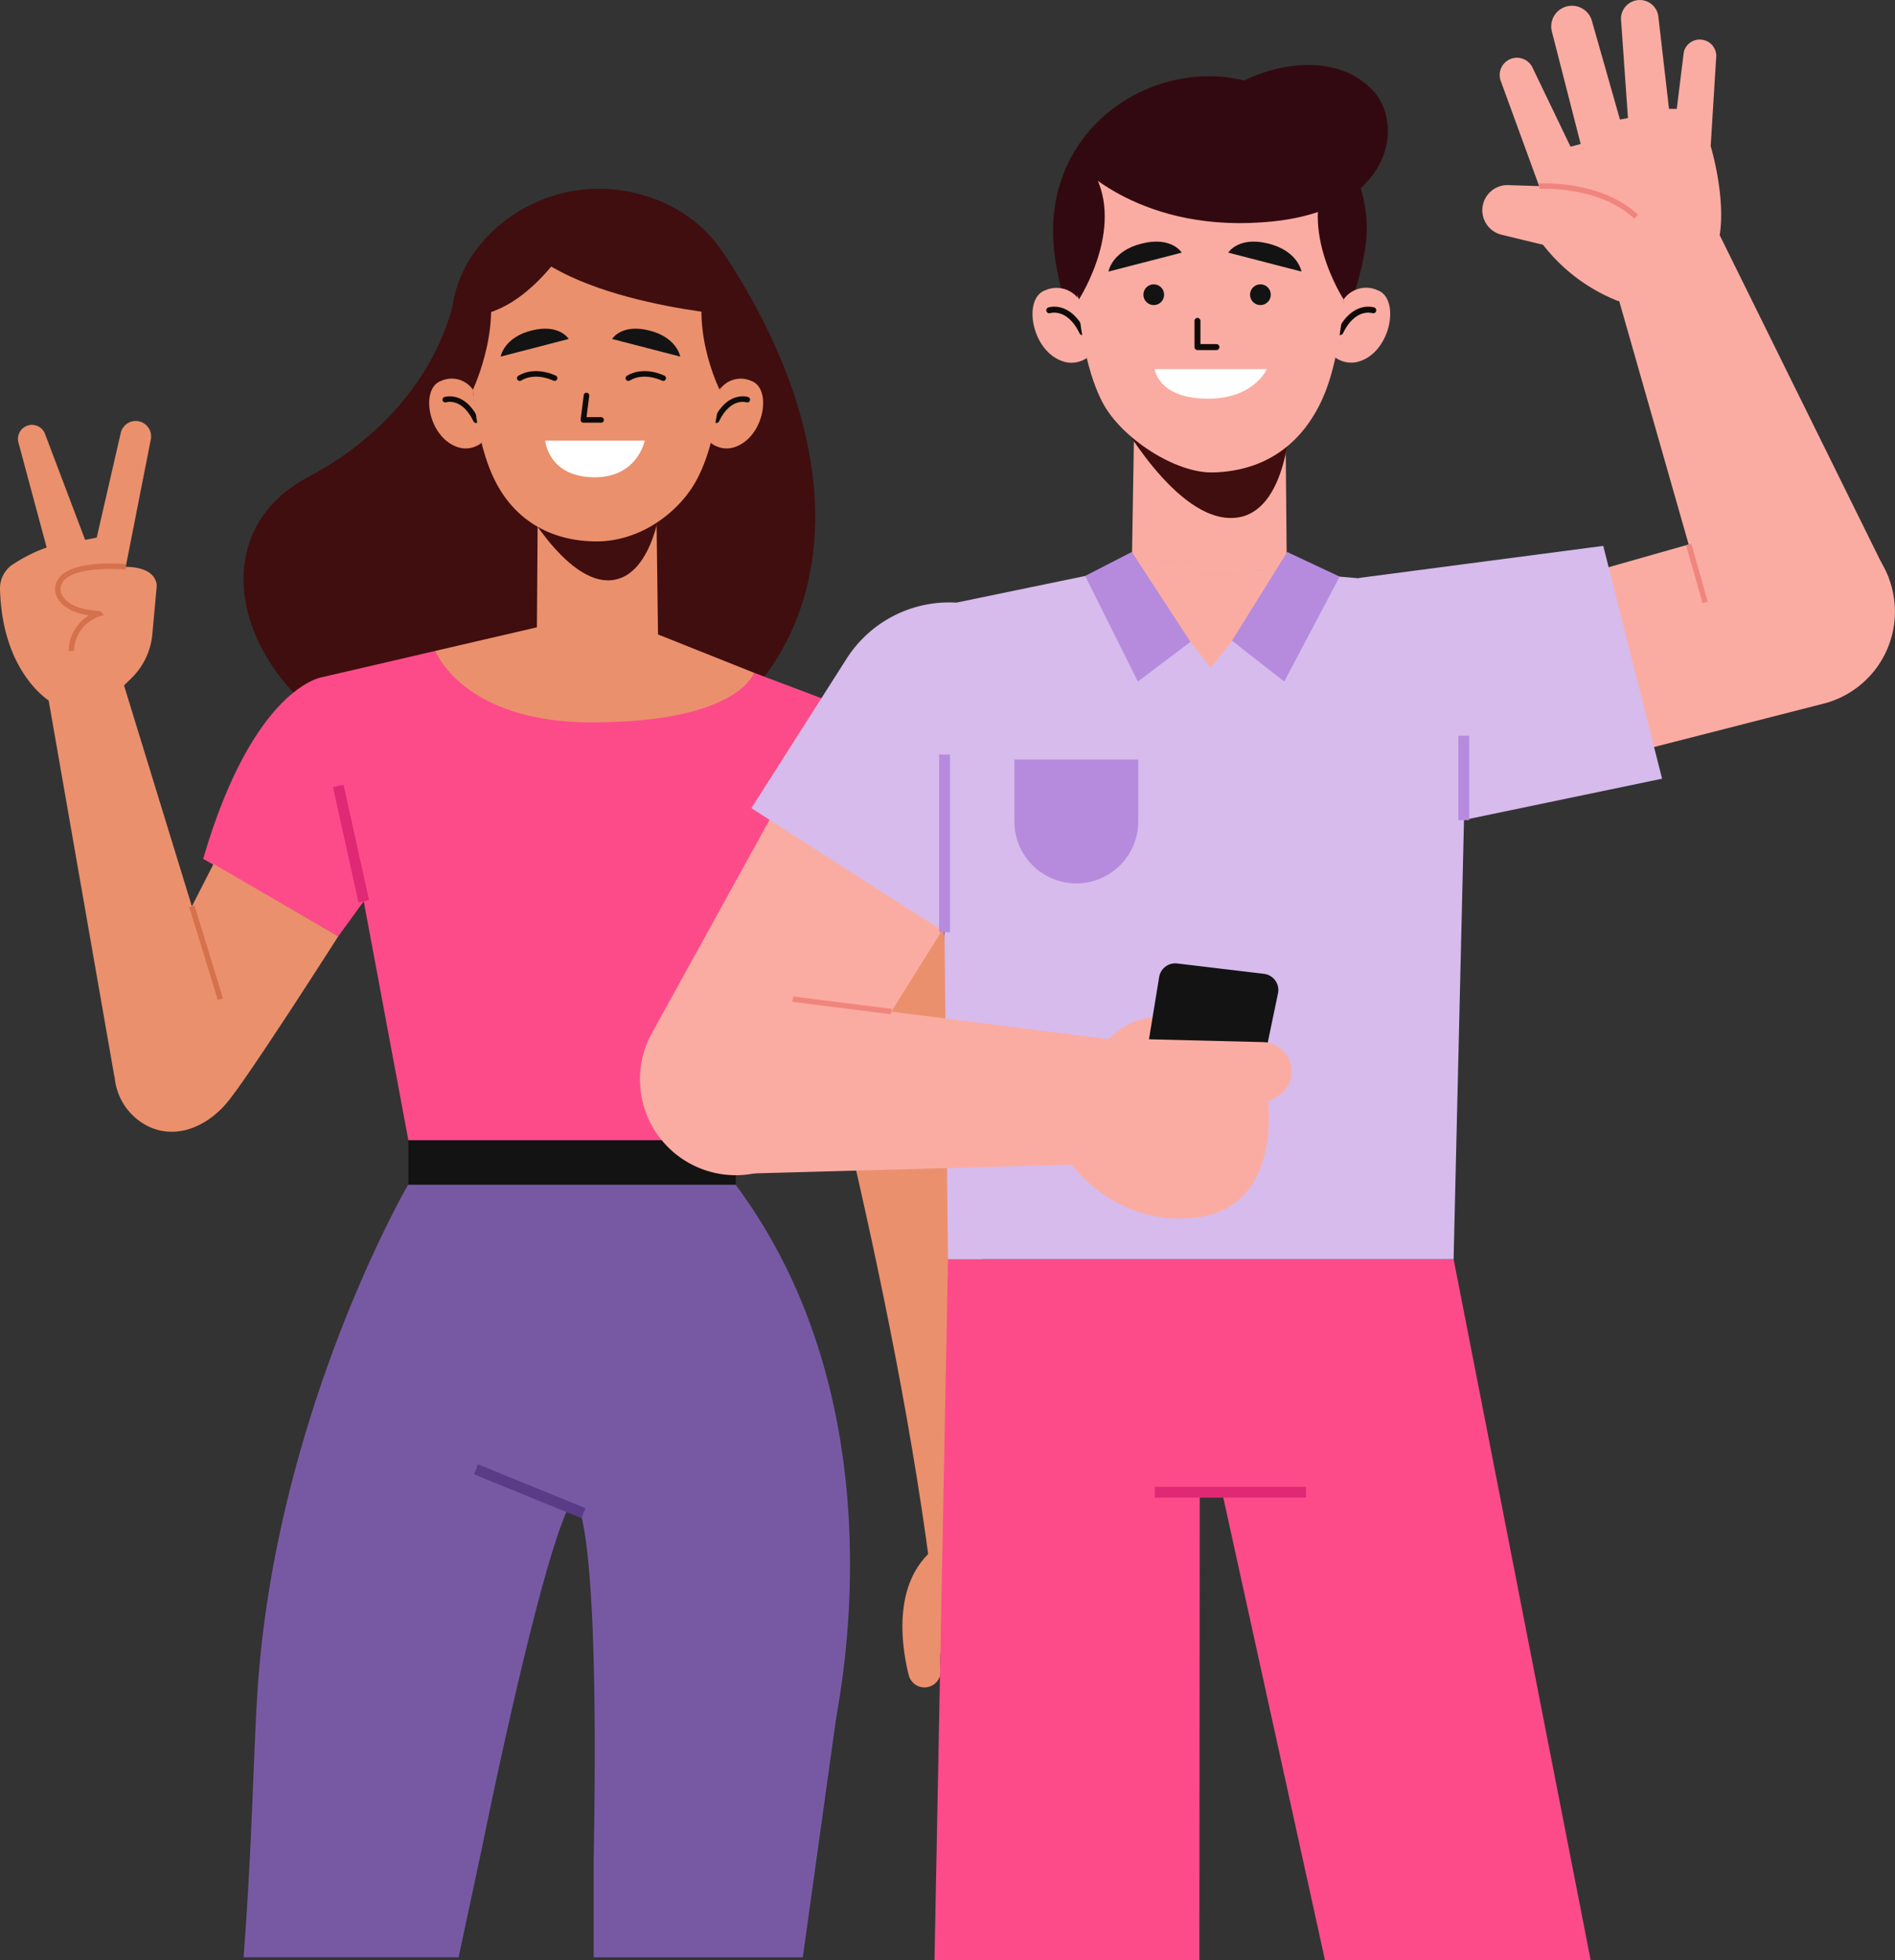
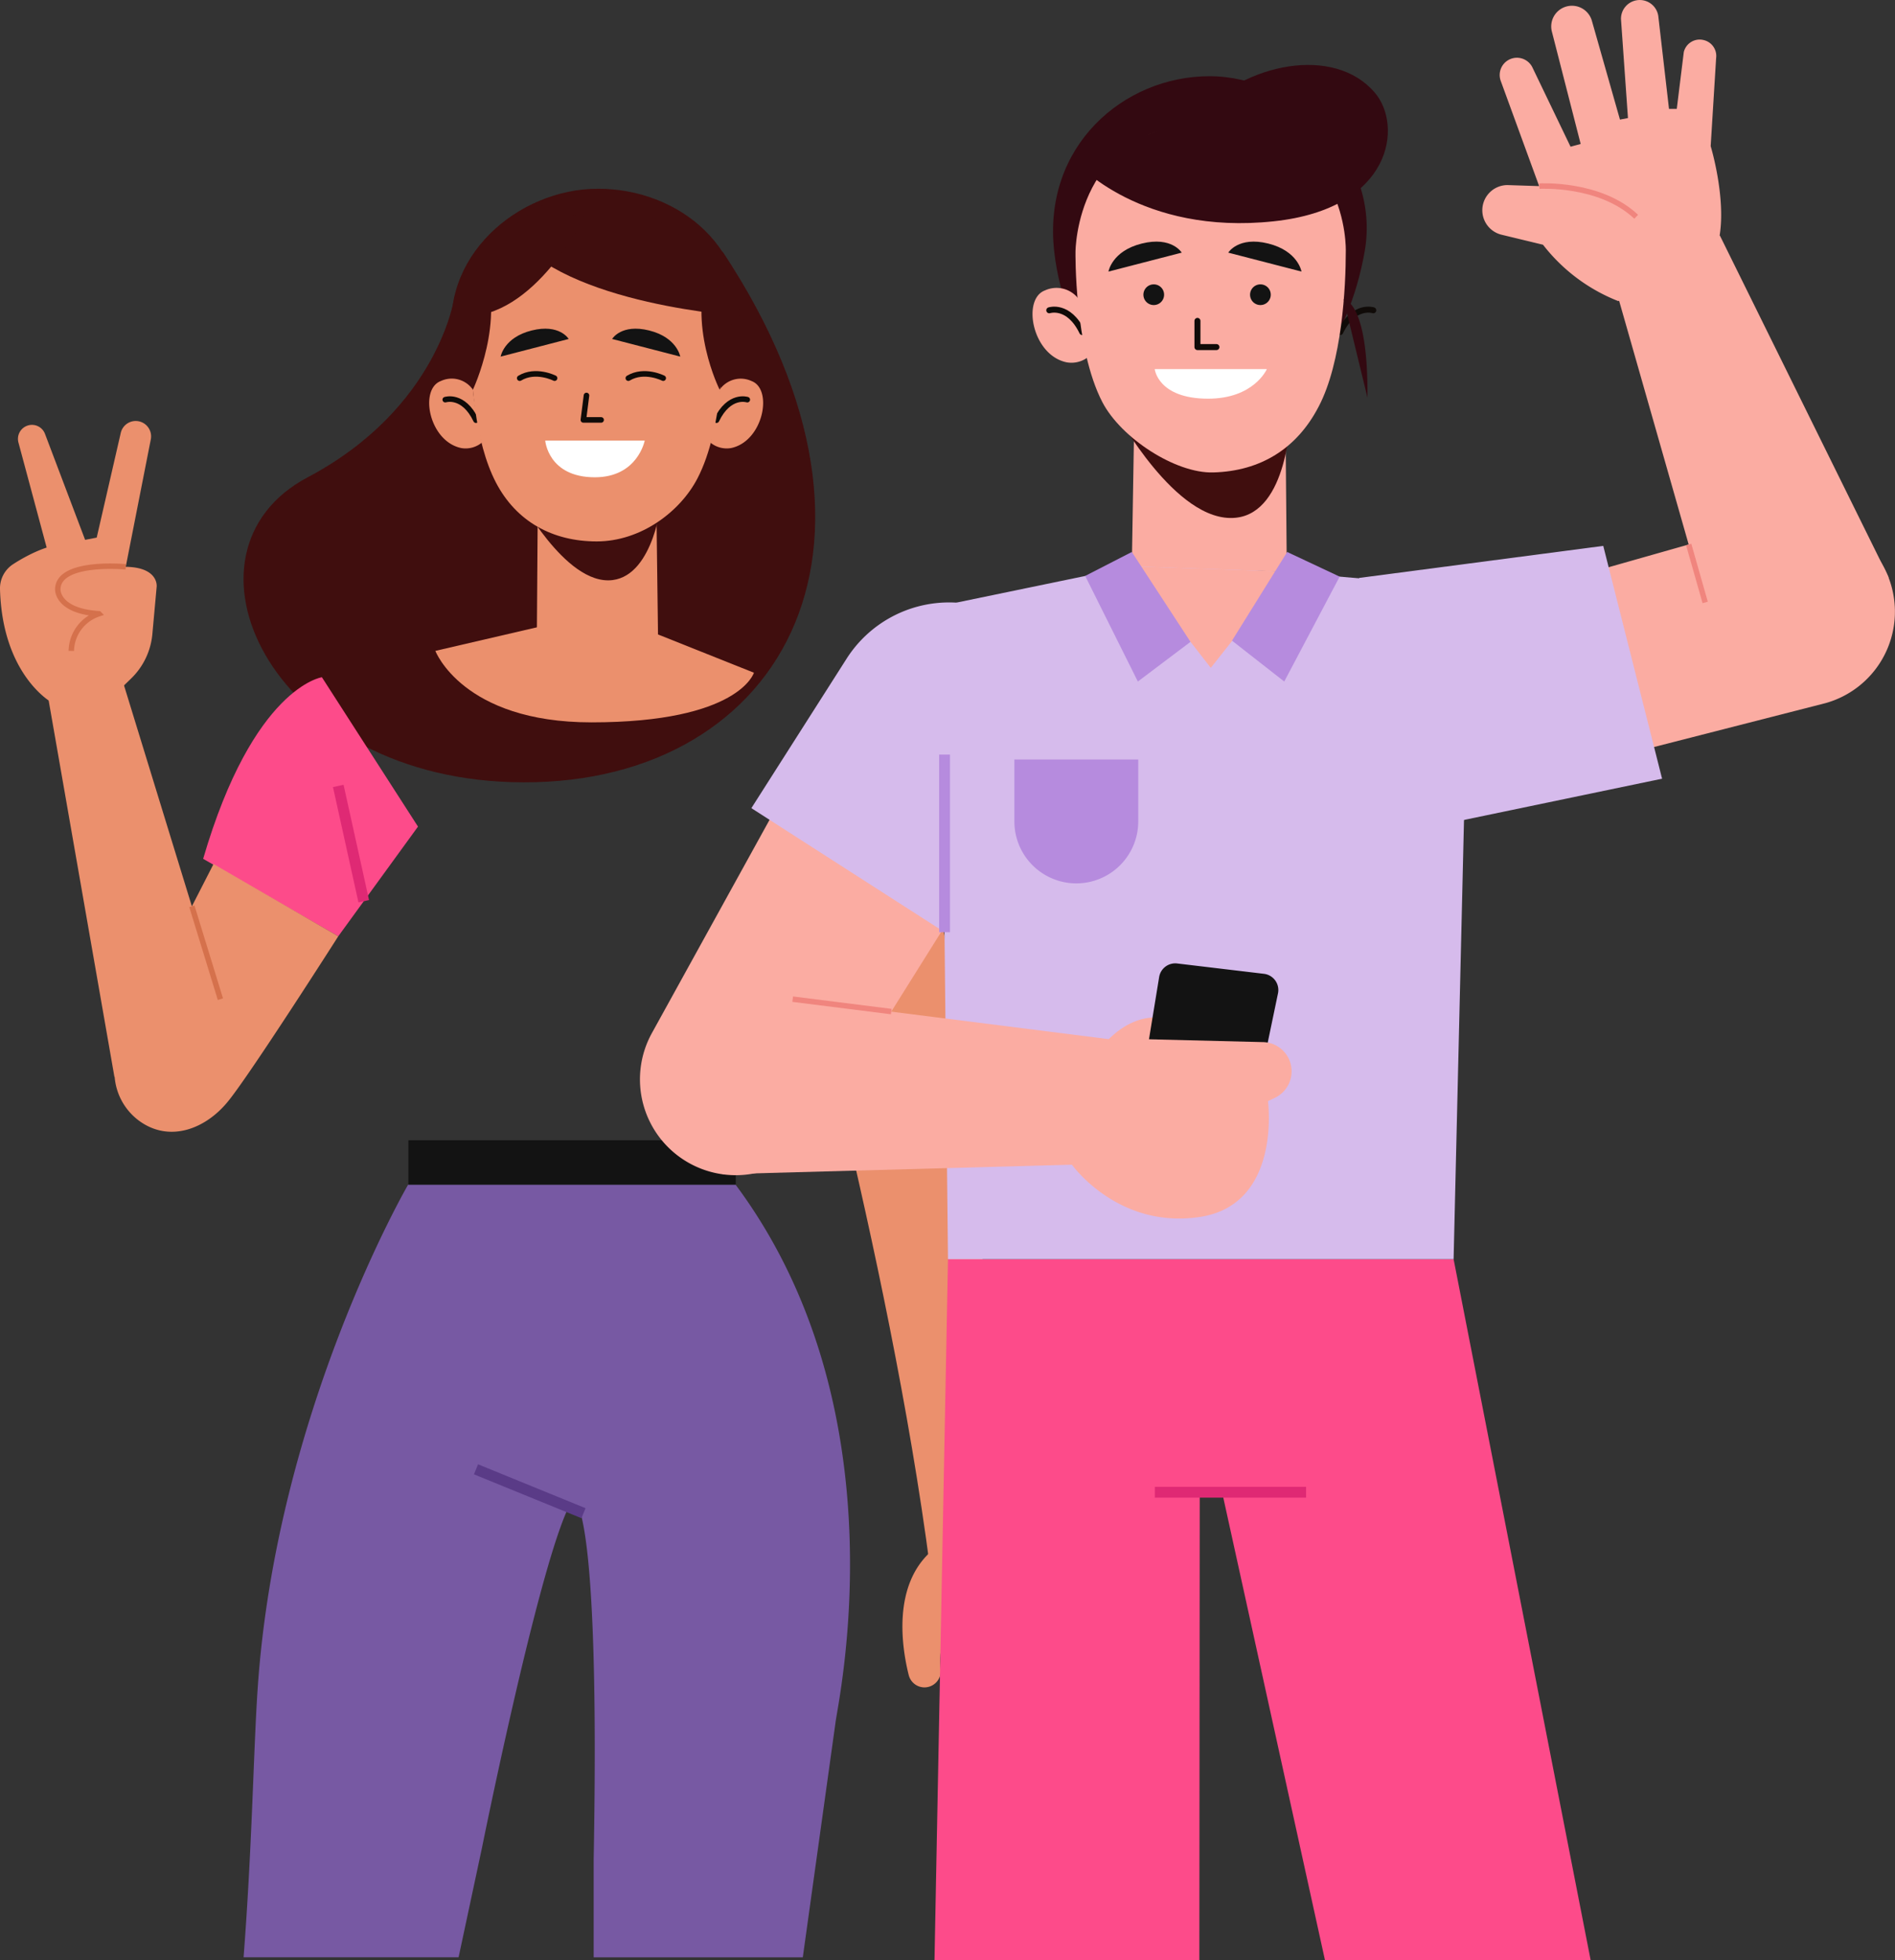
<svg xmlns="http://www.w3.org/2000/svg" id="Capa_1" data-name="Capa 1" viewBox="0 0 348.22 360.12">
  <rect x="0" y="0" width="348.22" height="360.12" fill="#333333" stroke="none" />
  <defs>
    <style>.cls-1{fill:#400e0e;}.cls-2{fill:#eb906d;}.cls-10,.cls-13,.cls-14,.cls-17,.cls-3,.cls-7,.cls-9{fill:none;}.cls-17,.cls-3{stroke:#100b08;stroke-linecap:round;stroke-linejoin:round;}.cls-3{stroke-width:1.02px;}.cls-4{fill:#131313;}.cls-5{fill:#fff;}.cls-6{fill:#7759a3;}.cls-7{stroke:#5a3b87;}.cls-10,.cls-13,.cls-14,.cls-7,.cls-9{stroke-miterlimit:10;}.cls-10,.cls-14,.cls-7{stroke-width:1.99px;}.cls-8{fill:#fd4b8a;}.cls-9{stroke:#d5714c;}.cls-13,.cls-9{stroke-width:1px;}.cls-10{stroke:#df2974;}.cls-11{fill:#fbaca2;}.cls-12{fill:#d6bbec;}.cls-13{stroke:#f0857e;}.cls-14{stroke:#b68bde;}.cls-15{fill:#b68bde;}.cls-16{fill:#330911;}.cls-17{stroke-width:1.1px;}</style>
  </defs>
  <path class="cls-1" d="M83.54,54.42s-2.82,20.47-27,33.26c-25.79,13.63-7.46,54.62,37.41,56,48.73,1.51,75.34-42.38,38.88-97.39Z" />
  <polygon class="cls-2" points="98.64 118.19 98.89 82.86 120.48 82.86 120.94 118.6 98.64 118.19" />
  <path class="cls-1" d="M96.16,93.21c-1.15-3.13,7.47,14.49,16.43,13.35,7.67-1,9-14.81,9-14.81S118,97,109.9,97C100.86,97,96.16,93.21,96.16,93.21Z" />
  <path class="cls-1" d="M83.29,63.37c2.75,15.76,11.9,29,26.59,29s24.78-13.1,26.59-29c2.05-18-11.91-28.7-26.59-28.7S80.47,47.2,83.29,63.37Z" />
  <path class="cls-2" d="M86.9,71.59A4.73,4.73,0,0,0,81,70c-4,1.5-2.17,11.08,3.76,12.31a4.68,4.68,0,0,0,3.78-1S87.13,74.27,86.9,71.59Z" />
  <path class="cls-3" d="M81.82,73.42s3.31-1.1,5.65,3.77" />
  <path class="cls-2" d="M132.24,71.59A4.72,4.72,0,0,1,138.1,70c4,1.5,2.16,11.08-3.76,12.31a4.71,4.71,0,0,1-3.79-1S132,74.27,132.24,71.59Z" />
  <path class="cls-3" d="M137.32,73.42s-3.31-1.1-5.66,3.77" />
  <path class="cls-2" d="M86.53,63.32c0,6.15.63,17.7,4.61,25.34,3.74,7.16,10.4,10.8,18.51,10.8S125,94,128.17,87.87c4.84-9.3,4.61-24.43,4.61-24.43s0-22-22.88-22C85.81,41.48,86.53,63.32,86.53,63.32Z" />
  <path class="cls-4" d="M104.5,62.27,92,65.51s.57-3.52,5.7-4.8S104.5,62.27,104.5,62.27Z" />
  <path class="cls-4" d="M112.48,62.27,125,65.51s-.58-3.52-5.71-4.8S112.48,62.27,112.48,62.27Z" />
  <polyline class="cls-3" points="107.77 72.65 107.2 77.14 110.46 77.14" />
  <path class="cls-5" d="M118.47,80.94H100.19s.52,6.72,9.09,6.74C117.18,87.69,118.47,80.94,118.47,80.94Z" />
  <path class="cls-3" d="M101.91,69.47s-3.47-1.77-6.41,0" />
  <path class="cls-3" d="M121.87,69.47s-3.47-1.77-6.41,0" />
  <path class="cls-1" d="M132.24,71.59s-6.09-12.08-1.84-22.82c0,0,4.24.07,4.09,16.82Z" />
  <path class="cls-1" d="M86.9,71.59S93,58.76,88.74,48.77c0,0-4.24.07-4.09,16.82Z" />
  <path class="cls-1" d="M136.67,58.1s-33-2-42.56-15.32c0,0,3.12-8.33,17.82-6S136.67,58.1,136.67,58.1Z" />
  <path class="cls-1" d="M107.63,39.35S98.29,58.74,85,58.09C85,58.09,92.28,39.53,107.63,39.35Z" />
  <path class="cls-6" d="M88.54,339.58s9.78-48.57,15.54-61.82a1.39,1.39,0,0,1,2.61.22c1.39,5,3.21,19.92,2.4,63.69l0,17.9h38.43l6-43.06c.31-3.3,12.64-57.27-18.36-98.89H75s-24.33,41.84-27.68,93c-.75,11.39-1,28.78-2.56,48.94H84.27Z" />
  <line class="cls-7" x1="87.47" y1="269.92" x2="107.22" y2="277.98" />
  <path class="cls-8" d="M59.15,124.41s-12.6,1.79-21.82,33.36L62.16,172l14.65-20.15Z" />
  <path class="cls-2" d="M62.16,172s-16.49,25.85-20.4,30.5c-4,4.81-10.18,7.19-15.51,3.86h0a11.12,11.12,0,0,1-4.13-14.22l17.12-33.42Z" />
  <polygon class="cls-2" points="22.34 124.45 42.08 188.7 21.03 197.85 8.37 125.41 22.34 124.45" />
  <path class="cls-2" d="M21,127.65l3.09-3A13,13,0,0,0,28,116.46l.79-8.71s.51-4.59-8.62-3.44-9.67,1.21-9.56,3.92c0,0,1.67,3.76,7.55,4.52Z" />
  <path class="cls-2" d="M9.43,129s-9-5-9.43-20.78a5.29,5.29,0,0,1,2.37-4.55c2.34-1.53,9.08-5.4,12.69-2.93l6.33,8.17L21,127.65Z" />
  <path class="cls-2" d="M22.71,106.14l5-25.42a2.83,2.83,0,0,0-2.18-3.32h0a2.82,2.82,0,0,0-3.34,2.13L17.77,98.76l-2.13.41L8.27,79.71a2.56,2.56,0,0,0-3.41-1.45h0a2.57,2.57,0,0,0-1.48,3l7.24,26.94Z" />
  <path class="cls-9" d="M23.11,104.13s-12.39-1.19-12.49,4.1c0,0-.27,4,7.55,4.52a7.34,7.34,0,0,0-5.07,6.82" />
  <line class="cls-9" x1="35.26" y1="166.49" x2="40.5" y2="183.55" />
  <path class="cls-2" d="M143.78,161.28s19.61,69,27.12,126.76l12.64-2.39S181.61,201,168.86,148.56Z" />
  <path class="cls-2" d="M183.44,282.75s19,28.08-3.81,40.7a3.63,3.63,0,0,1-4.51-.82l-.15-.17a3.64,3.64,0,0,1,.24-4.92c3.24-3.28,7.6-10.09.65-19,0,0-3.64.93-3,8.18a3,3,0,0,1-3.25,3.25h0a3,3,0,0,1-2.63-2.27c-1.2-4.77-3.18-16.61,4.46-23Z" />
  <path class="cls-8" d="M155.86,130.17s18,5.92,21.21,34.35l-29.31,11.11-6.61-18Z" />
-   <polygon class="cls-8" points="138.54 123.58 156.15 130.24 135.2 209.47 75.04 209.47 59.15 124.41 80.01 119.57 138.54 123.58" />
  <rect class="cls-4" x="75.04" y="209.47" width="60.16" height="8.15" />
  <line class="cls-10" x1="66.84" y1="165.56" x2="62.16" y2="144.38" />
  <line class="cls-10" x1="145.66" y1="169.91" x2="151.98" y2="146.31" />
  <path class="cls-2" d="M115.39,114.35l23.15,9.23s-2.69,9.12-29.86,9.12C85,132.7,80,119.57,80,119.57l22.49-5.22Z" />
  <polygon class="cls-8" points="267.11 231.31 292.3 360.12 243.48 360.12 224.76 274.99 220.46 274.73 220.39 360.12 171.72 360.12 174.2 231.31 267.11 231.31" />
  <line class="cls-10" x1="212.21" y1="274.13" x2="240" y2="274.13" />
  <path class="cls-11" d="M289.55,140.91l45.93-11.75A17.44,17.44,0,0,0,347.65,108h0A17.44,17.44,0,0,0,326,95.57l-46,13.06Z" />
  <polygon class="cls-12" points="294.61 100.28 249.74 106.17 262.57 151.97 305.42 143.05 294.61 100.28" />
  <path class="cls-11" d="M316,43.25c1.15-7.2-1.65-16.4-1.65-16.4l1-16.16a3,3,0,0,0-2.29-3.33h0a3,3,0,0,0-3.65,2.2L308.12,20l-1.43,0L304.75,3.19A3.44,3.44,0,0,0,300.7.06h0a3.44,3.44,0,0,0-2.83,3.48l1.28,18.15-1.47.28L292.54,3.89a3.81,3.81,0,0,0-4.82-2.66h0a3.8,3.8,0,0,0-2.57,4.5l5.31,20.72-1.86.5-7-14.55a3.17,3.17,0,0,0-4.5-1.33h0a3.17,3.17,0,0,0-1.34,3.76l7.07,19.36L277,34a4.63,4.63,0,0,0-4.59,5.1h0a4.63,4.63,0,0,0,3.43,4l7.7,1.86a32.49,32.49,0,0,0,13.82,10.35S315.15,48.74,316,43.25Z" />
  <path class="cls-13" d="M282.86,34.19s11.17-.66,17.8,5.63" />
  <polygon class="cls-11" points="347.05 106.07 316.03 43.25 296.45 51.49 316.18 120.6 347.05 106.07" />
  <line class="cls-13" x1="310.31" y1="100.03" x2="313.34" y2="110.67" />
  <polygon class="cls-12" points="209.64 103.69 172.92 111.29 174.2 231.31 267.11 231.31 270.03 108 235.07 104.97 209.64 103.69" />
-   <line class="cls-14" x1="268.99" y1="150.66" x2="268.99" y2="135.16" />
  <path class="cls-15" d="M186.41,139.52h22.75a0,0,0,0,1,0,0v11.38a11.38,11.38,0,0,1-11.38,11.38h0a11.38,11.38,0,0,1-11.38-11.38V139.52A0,0,0,0,1,186.41,139.52Z" />
  <path class="cls-11" d="M146.28,141.78l-26.49,48a17.6,17.6,0,0,0,6.61,23.75h0a17.6,17.6,0,0,0,23.72-5.9l27.5-43.88Z" />
  <path class="cls-12" d="M138.07,148.46l38,24.39,6.1-29.13c6.43-10.38,14.61-22.91,4.32-29.51h0A22.35,22.35,0,0,0,155.57,121Z" />
  <line class="cls-14" x1="173.57" y1="171.25" x2="173.57" y2="138.62" />
  <polygon class="cls-11" points="132.82 215.71 202.37 213.81 207.15 191.33 128.55 181.39 132.82 215.71" />
  <line class="cls-13" x1="163.77" y1="185.83" x2="145.66" y2="183.55" />
  <path class="cls-11" d="M202.53,192.25s8.9-12,19.37,0l-4.16,8.26Z" />
  <path class="cls-4" d="M213,179.5l-2.75,16.83,21.21,2.36,3.37-16.16a3,3,0,0,0-2.61-3.64L216.37,177A3,3,0,0,0,213,179.5Z" />
  <path class="cls-11" d="M207,190.82l25.11.62a5.36,5.36,0,0,1,5.23,5.36h0a5.39,5.39,0,0,1-3,4.84l-1.34.64s2.56,19-12.53,21.28-23.54-9.66-23.54-9.66Z" />
  <polygon class="cls-11" points="236.46 105.02 236.12 67.11 208.59 67.11 207.98 104.03 236.46 105.02" />
  <path class="cls-1" d="M206.32,78.18c-1.43-3.27,9.56,18.13,20.78,16.93,9.62-1,10-18.46,10-18.46s-3.41,5.51-13.57,5.52C212.22,82.18,206.32,78.18,206.32,78.18Z" />
  <path class="cls-16" d="M250.77,46.2c-3,16.91-12.77,31.13-28.52,31.13S195.66,63.27,193.72,46.2C191.52,26.84,206.49,14,222.25,14S253.8,28.85,250.77,46.2Z" />
-   <path class="cls-11" d="M246.9,55a5.07,5.07,0,0,1,6.29-1.66c4.24,1.6,2.32,11.89-4,13.2a5,5,0,0,1-4.07-1.06S246.65,57.9,246.9,55Z" />
  <path class="cls-17" d="M252.35,57s-3.55-1.19-6.07,4" />
  <path class="cls-11" d="M198.26,55A5.07,5.07,0,0,0,192,53.36c-4.24,1.6-2.32,11.89,4,13.2a5,5,0,0,0,4.06-1.06S198.5,57.9,198.26,55Z" />
  <path class="cls-17" d="M192.81,57s3.55-1.19,6.06,4" />
  <path class="cls-11" d="M247.3,46.15c0,6.59-.68,20.39-5,28.57-4,7.69-10.65,11.83-19.35,12.07-6.94.2-16.94-6.31-20.38-12.91-5.19-10-4.94-27.61-4.94-27.61s0-23.55,24.54-23.55C248.07,22.72,247.3,46.15,247.3,46.15Z" />
  <path class="cls-4" d="M213.91,54.14a1.9,1.9,0,1,1-1.89-1.9A1.89,1.89,0,0,1,213.91,54.14Z" />
  <path class="cls-4" d="M233.51,54.14a1.9,1.9,0,1,1-1.89-1.9A1.89,1.89,0,0,1,233.51,54.14Z" />
  <path class="cls-4" d="M217.15,46.41l-13.46,3.48s.61-3.78,6.12-5.15S217.15,46.41,217.15,46.41Z" />
  <path class="cls-4" d="M225.7,46.41l13.46,3.48s-.61-3.78-6.11-5.15S225.7,46.41,225.7,46.41Z" />
  <polyline class="cls-17" points="220.04 58.95 220.04 63.76 223.53 63.76" />
  <path class="cls-5" d="M232.79,67.81h-20.6s.57,5.41,9.76,5.43C230.43,73.26,232.79,67.81,232.79,67.81Z" />
-   <path class="cls-16" d="M198.26,55s9.18-14.1,2-24.48c0,0-4.55.07-4.39,18.05Z" />
-   <path class="cls-16" d="M246.9,55s-9.19-14.1-2-24.48c0,0,4.54.07,4.38,18.05Z" />
+   <path class="cls-16" d="M246.9,55c0,0,4.54.07,4.38,18.05Z" />
  <path class="cls-16" d="M197.78,29.86s11.86,13.42,36.31,10.79C255.92,38.31,257.81,23,252.61,17,245.18,8.3,228.8,11.52,220,21.17Z" />
  <polygon class="cls-11" points="207.98 104.03 222.49 122.69 236.46 105.02 207.98 104.03" />
  <polygon class="cls-15" points="207.98 101.4 199.41 105.8 209.09 125.2 218.76 117.91 207.98 101.4" />
  <polygon class="cls-15" points="236.53 101.4 246.17 105.93 235.99 125.2 226.39 117.69 236.53 101.4" />
</svg>